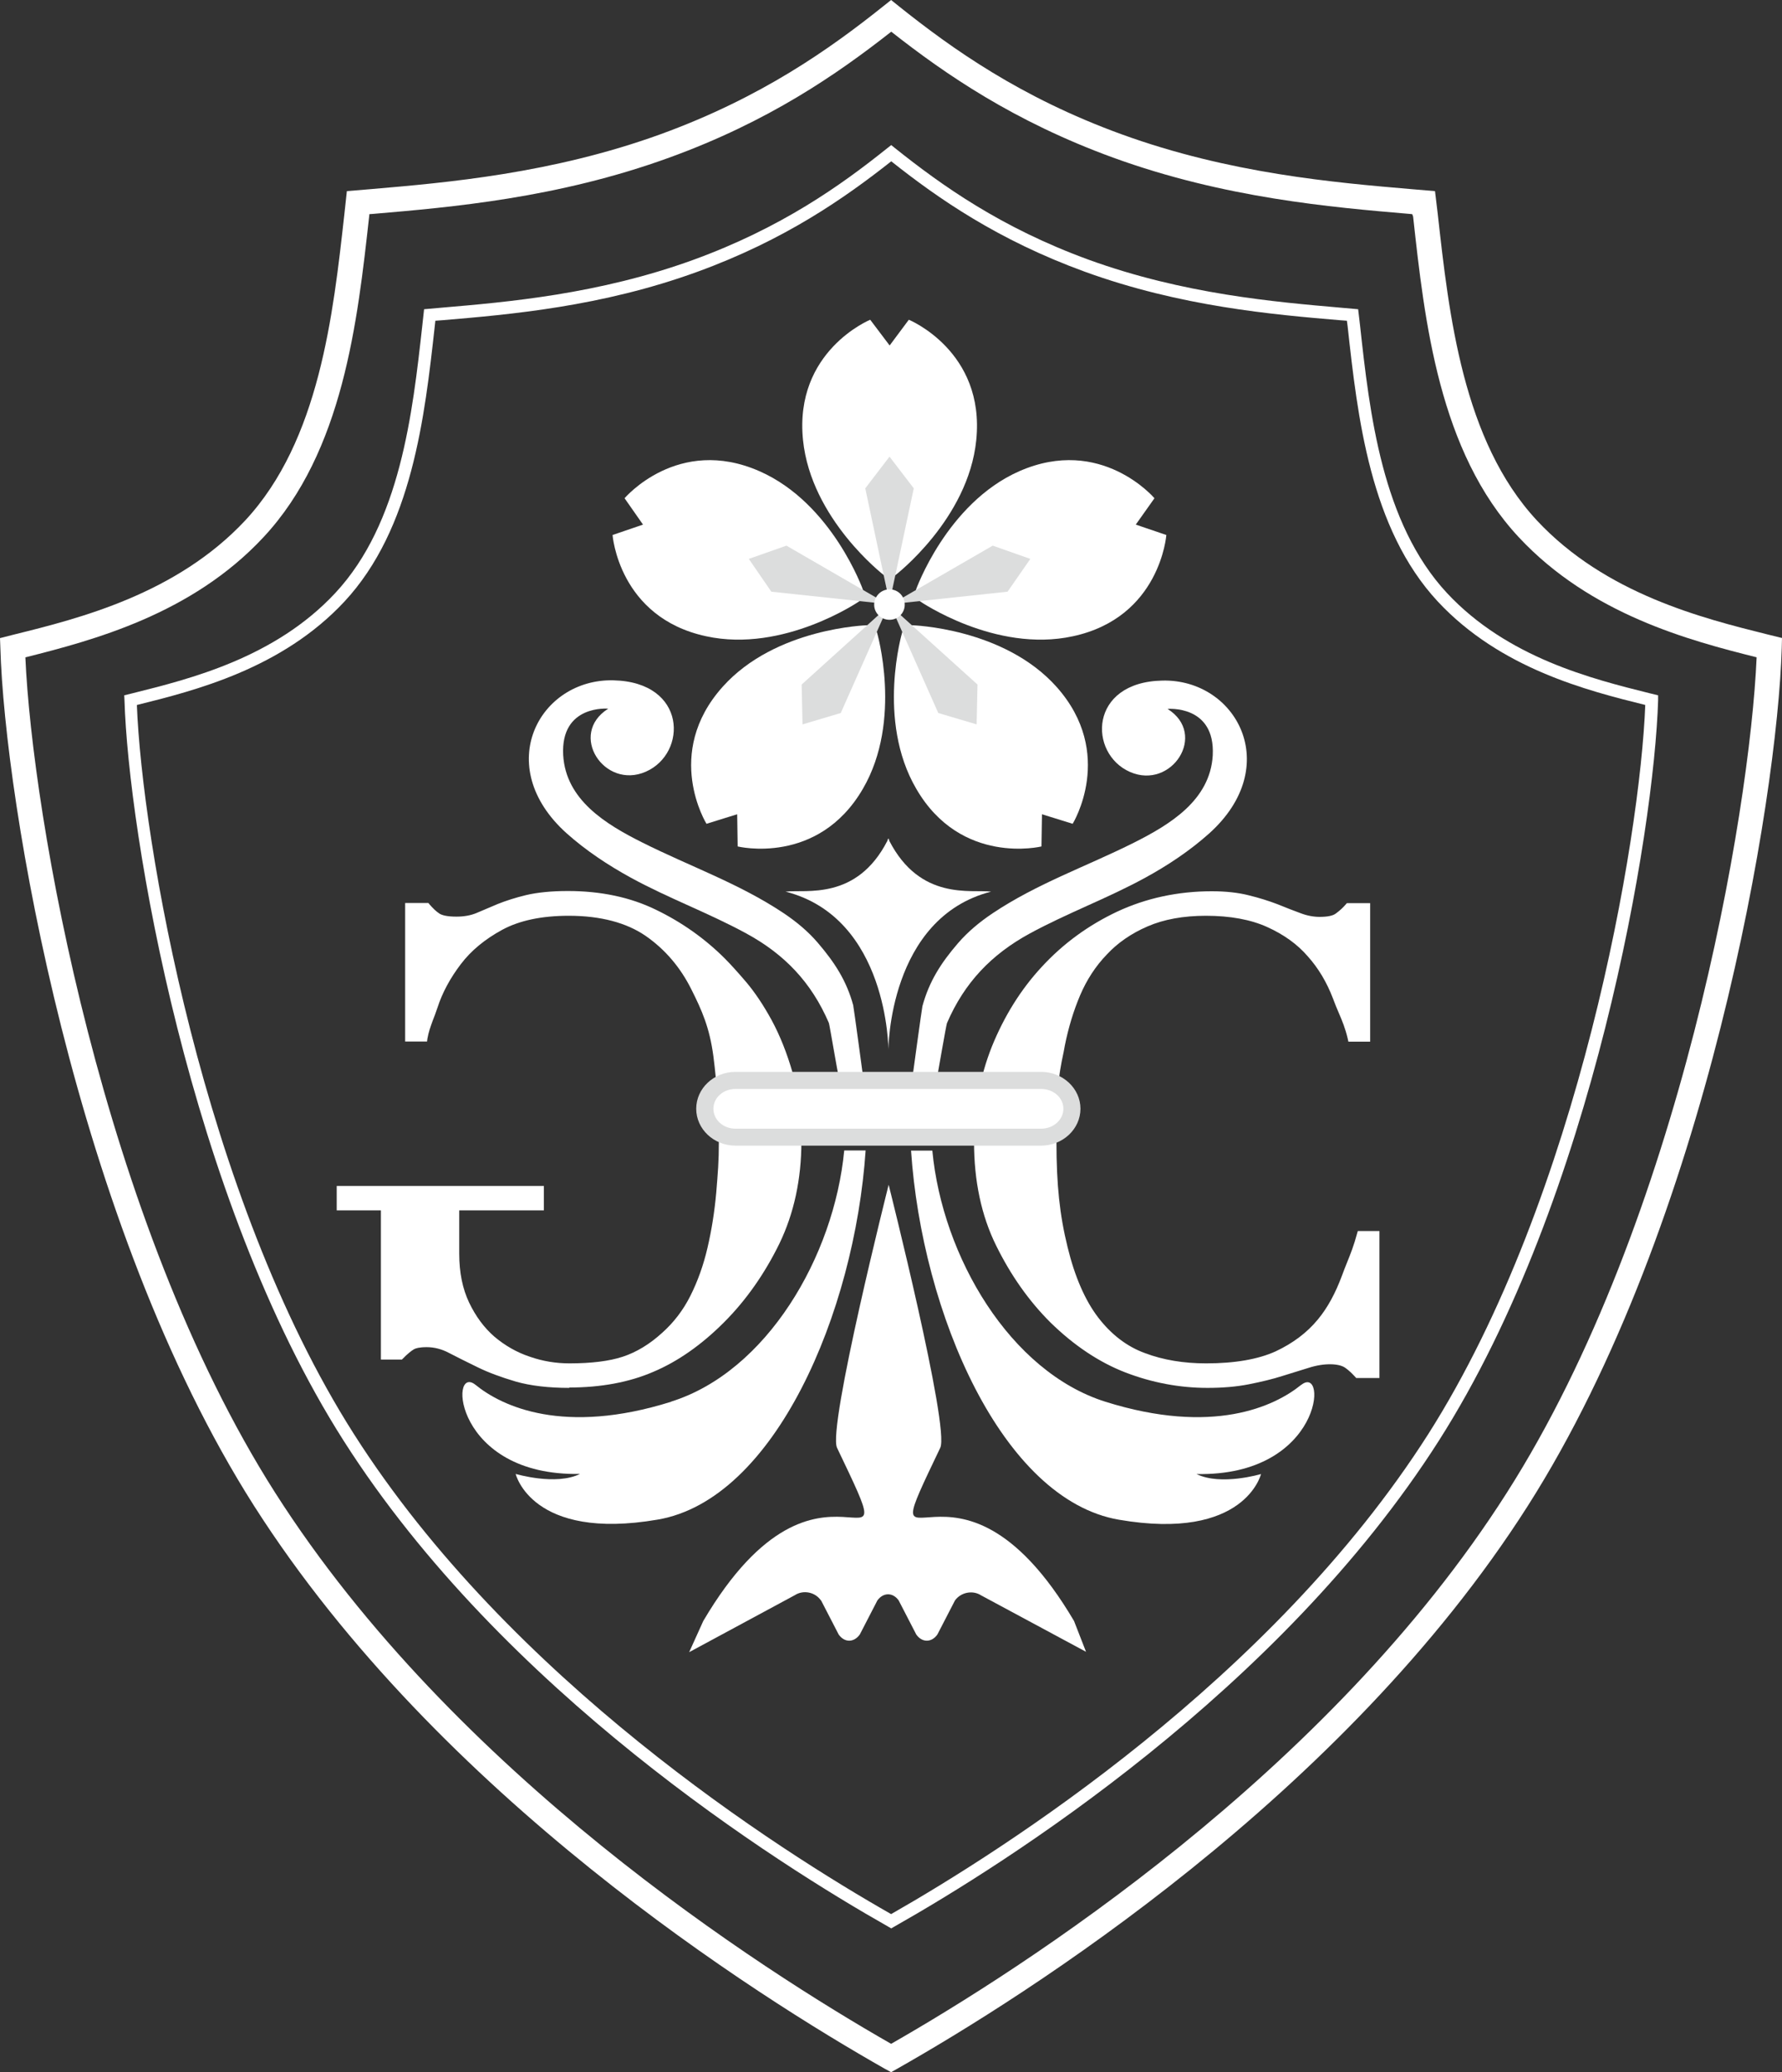
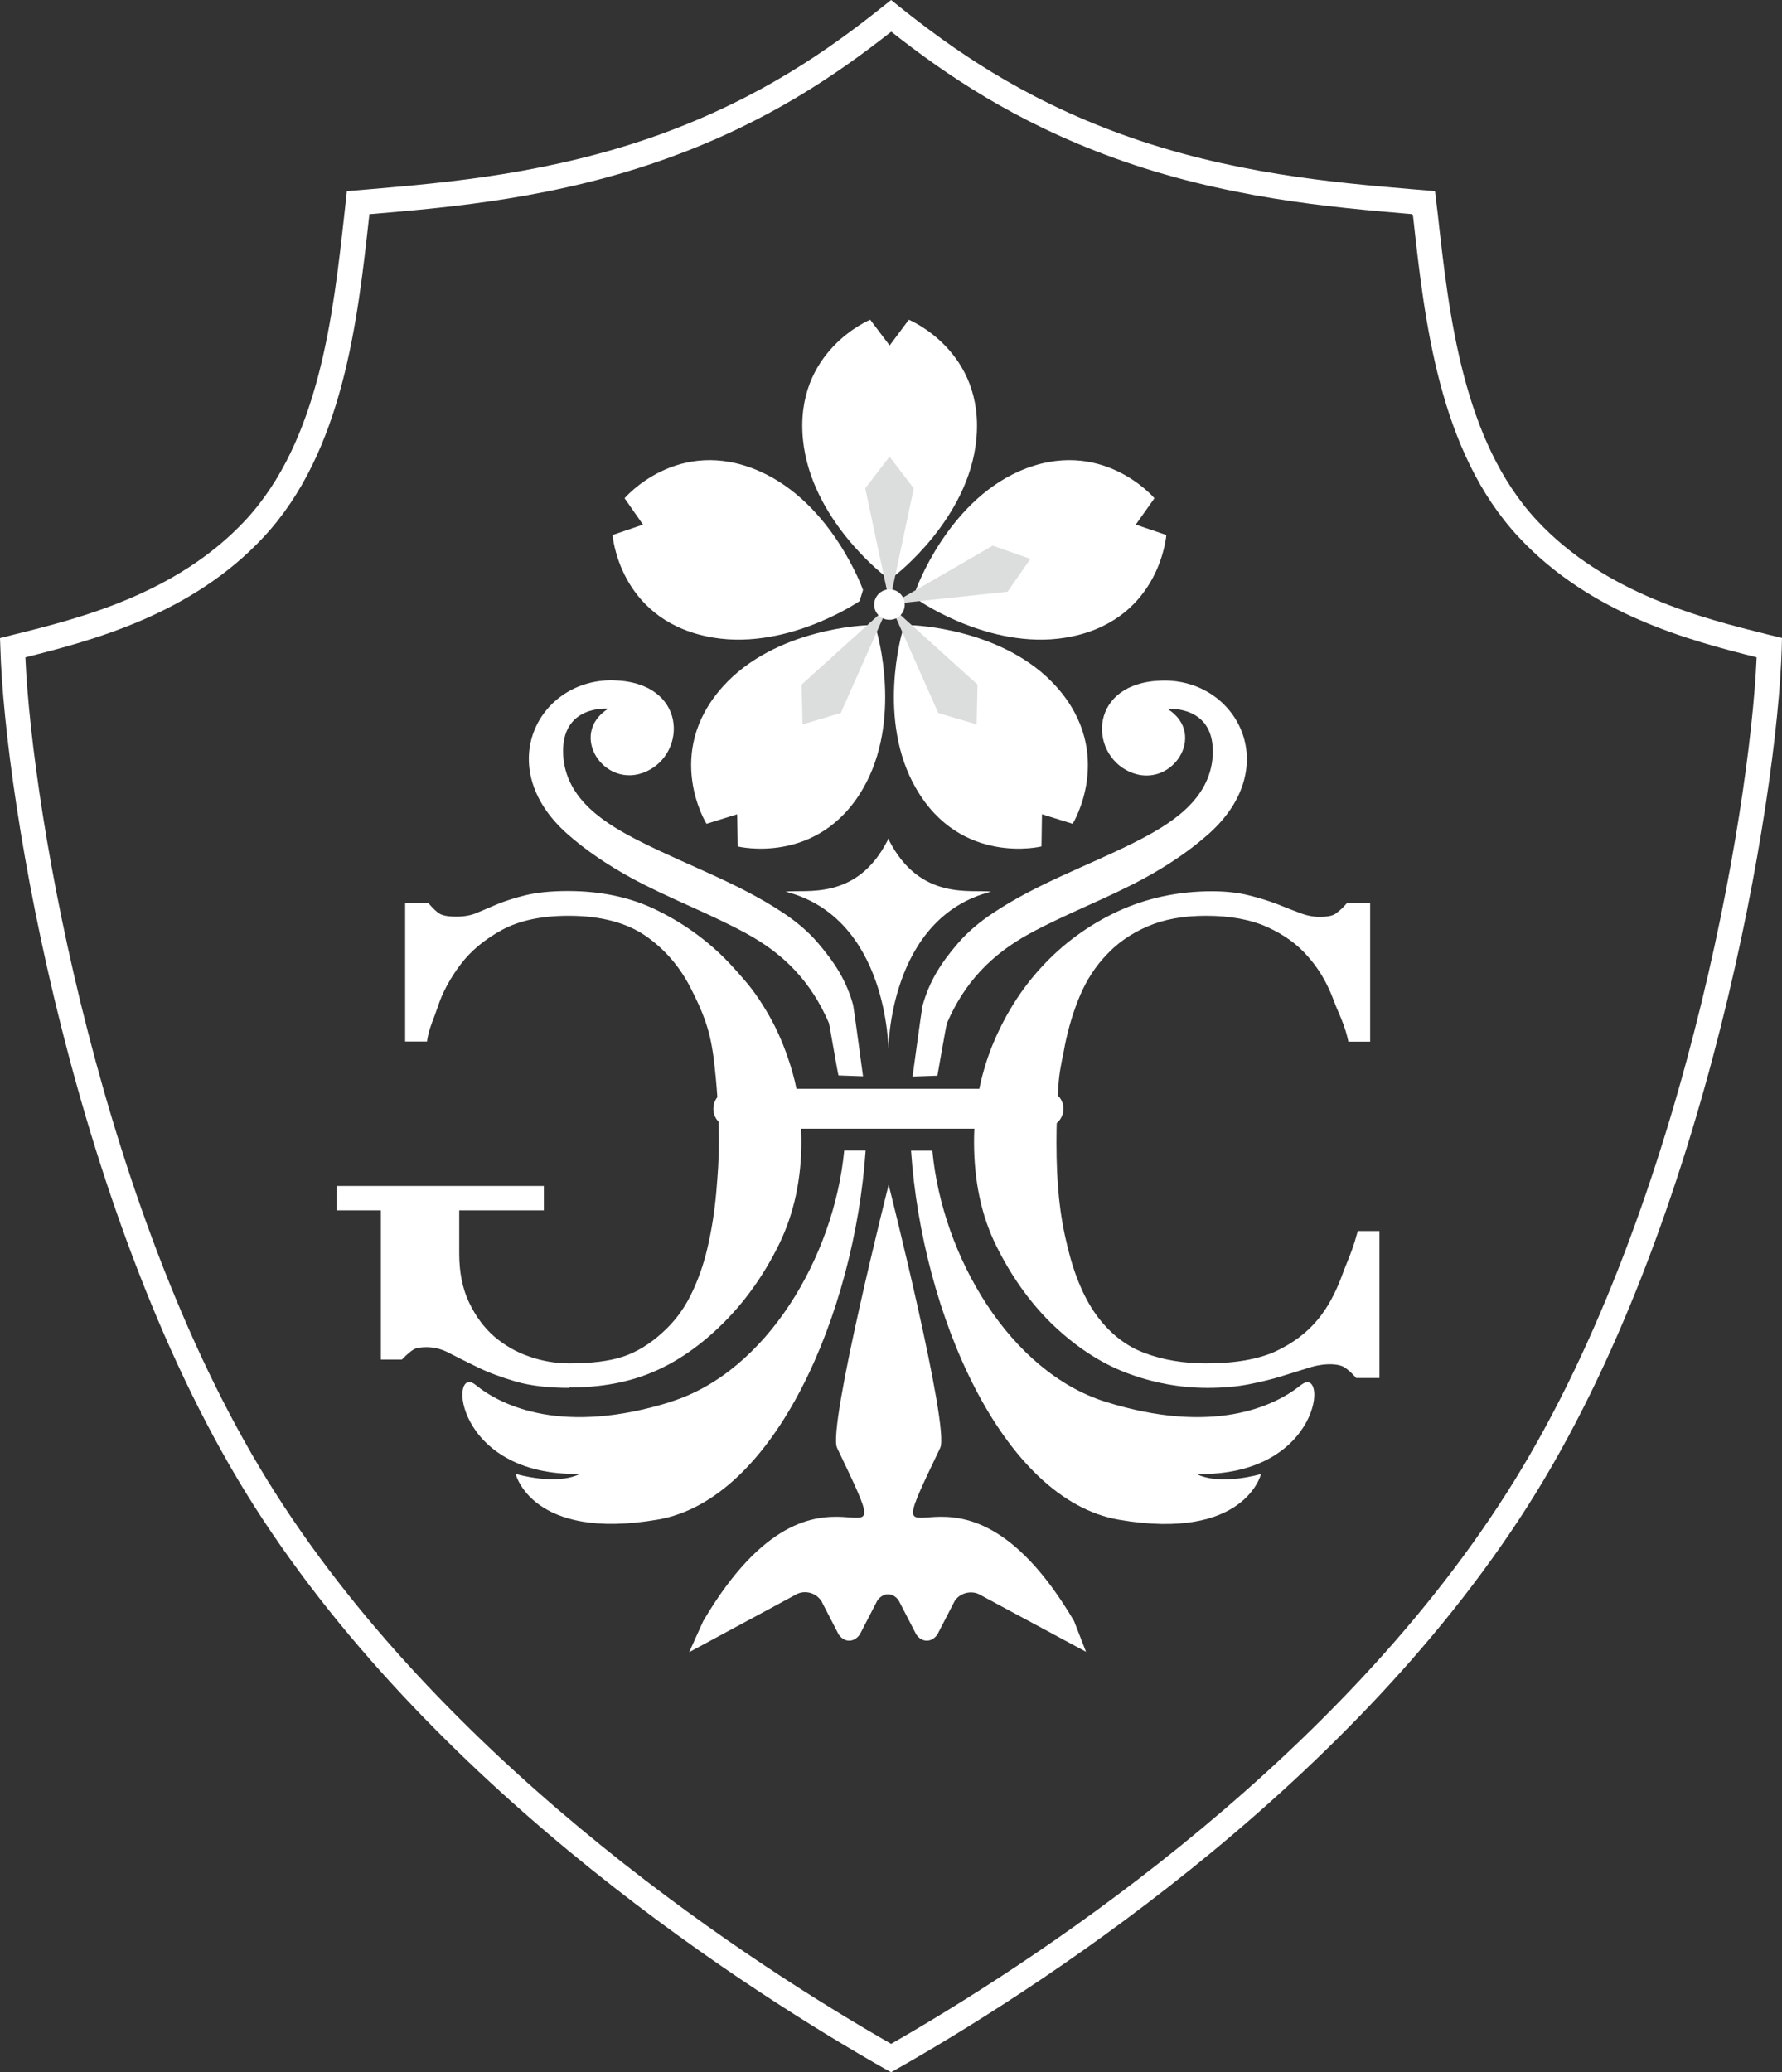
<svg xmlns="http://www.w3.org/2000/svg" id="_レイヤー_1" viewBox="0 0 144 167.4">
  <rect x="0" y="0" width="144" height="167.4" fill="#333333" stroke="none" />
  <defs>
    <style>.cls-1{fill:#fff;}.cls-2{fill:#dcdddd;}</style>
  </defs>
  <g>
    <path class="cls-1" d="M111.19,111.05h-1.46c-.25-.28-.54-.55-.85-.77-.31-.22-.81-.35-1.49-.35-.52,0-1.11,.1-1.73,.29-.63,.2-1.33,.42-2.12,.66-.79,.25-1.68,.48-2.68,.67-.99,.19-2.08,.29-3.29,.29-2.22,0-4.4-.41-6.49-1.21-2.11-.82-4.11-2.14-5.97-3.98-1.74-1.74-3.18-3.79-4.36-6.17-1.16-2.37-1.75-5.11-1.75-8.23,0-2.66,.47-5.19,1.43-7.59,.96-2.41,2.28-4.53,3.98-6.38,1.7-1.84,3.7-3.3,6-4.38,2.31-1.07,4.82-1.62,7.54-1.62,1.1,0,2.08,.11,2.92,.33,.86,.21,1.62,.45,2.29,.71,.66,.26,1.29,.5,1.86,.72,.55,.21,1.11,.32,1.64,.32,.72,0,1.21-.11,1.52-.34,.3-.23,.57-.49,.81-.77h1.47v10.61h-1.26c-.32-1.35-.73-2-1.22-3.32-.49-1.3-1.18-2.47-2.07-3.47-.89-1.01-2-1.83-3.37-2.44-1.36-.63-3.05-.94-5.07-.94-1.88,0-3.47,.29-4.83,.88-1.34,.58-2.47,1.37-3.4,2.34-.93,.96-1.65,2.1-2.2,3.39-.56,1.29-.97,2.66-1.25,4.09-.29,1.43-.47,2.21-.56,3.68-.08,1.48-.13,2.86-.13,4.17,0,3.71,.3,6.12,.9,8.57,.6,2.45,1.44,4.37,2.53,5.79,1.06,1.42,2.37,2.41,3.89,2.98,1.52,.56,3.21,.84,5.05,.84,2.37,0,4.29-.34,5.74-1.01,1.44-.66,2.62-1.54,3.5-2.62,.88-1.09,1.51-2.31,2.02-3.67,.43-1.13,.86-2.04,1.22-3.39h1.25v11.31Z" />
    <path class="cls-1" d="M97.57,112.12c-2.25,0-4.47-.42-6.61-1.24-2.13-.82-4.18-2.19-6.07-4.04-1.75-1.74-3.22-3.83-4.4-6.23-1.19-2.41-1.78-5.22-1.78-8.36,0-2.68,.48-5.28,1.44-7.7,.98-2.42,2.32-4.6,4.04-6.45,1.73-1.88,3.77-3.36,6.08-4.45,2.33-1.09,4.91-1.65,7.66-1.65,1.12,0,2.13,.11,2.99,.33,.86,.21,1.64,.46,2.32,.72,.66,.27,1.28,.51,1.85,.72,.52,.2,1.05,.3,1.54,.3,.64,0,1.1-.09,1.34-.29,.3-.22,.56-.46,.79-.73l.08-.09h1.88v11.19h-1.76l-.05-.23c-.2-.85-.44-1.43-.72-2.08-.16-.36-.31-.74-.48-1.19-.49-1.28-1.16-2.42-2.03-3.39-.84-.98-1.95-1.77-3.28-2.37-1.32-.6-2.99-.91-4.95-.91-1.82,0-3.41,.29-4.72,.86-1.3,.56-2.42,1.33-3.29,2.27-.9,.93-1.63,2.05-2.16,3.3-.53,1.25-.94,2.6-1.23,4.04l-.09,.49c-.24,1.14-.39,1.88-.46,3.16-.08,1.46-.13,2.86-.13,4.15,0,3.45,.26,5.91,.9,8.5,.58,2.39,1.42,4.31,2.47,5.68,1.05,1.37,2.32,2.35,3.78,2.88,1.48,.56,3.15,.83,4.94,.83,2.33,0,4.21-.33,5.62-.97,1.41-.66,2.54-1.52,3.4-2.56,.8-.96,1.43-2.13,1.97-3.58,.12-.34,.25-.65,.37-.96,.31-.76,.59-1.47,.84-2.41l.06-.21h1.75v11.87h-1.88l-.08-.09c-.24-.26-.5-.52-.8-.73-.48-.35-1.66-.42-2.96,0l-2.13,.66c-.78,.25-1.69,.47-2.71,.67-1.01,.2-2.14,.29-3.35,.29Zm.37-39.54c-2.66,0-5.16,.52-7.42,1.58-2.24,1.06-4.23,2.5-5.91,4.3-1.67,1.82-3,3.94-3.93,6.3-.94,2.36-1.42,4.87-1.42,7.48,0,3.06,.58,5.79,1.73,8.11,1.15,2.34,2.58,4.38,4.3,6.07,1.82,1.81,3.82,3.13,5.86,3.93,2.07,.79,4.23,1.19,6.41,1.19,1.17,0,2.26-.09,3.25-.28,1.01-.2,1.88-.42,2.65-.67l2.12-.65c.63-.21,1.24-.31,1.8-.31h0c.74,0,1.29,.13,1.66,.4,.29,.21,.56,.45,.8,.72h1.05v-10.75h-.75c-.24,.87-.51,1.55-.81,2.27-.11,.3-.23,.62-.36,.94-.55,1.51-1.24,2.73-2.06,3.75-.91,1.1-2.13,2.01-3.6,2.7-1.49,.69-3.46,1.04-5.86,1.04-1.87,0-3.61-.3-5.14-.87-1.57-.59-2.93-1.62-4.03-3.06-1.1-1.44-1.96-3.43-2.57-5.9-.65-2.64-.91-5.14-.91-8.63,0-1.31,.06-2.71,.14-4.19,.07-1.31,.22-2.07,.47-3.23l.09-.49c.3-1.47,.72-2.86,1.27-4.15,.55-1.31,1.32-2.49,2.26-3.48,.94-1,2.11-1.8,3.48-2.4,1.38-.59,3.05-.9,4.94-.9,2.05,0,3.79,.33,5.2,.96,1.38,.64,2.55,1.48,3.45,2.52,.9,1.03,1.62,2.22,2.12,3.55,.16,.45,.32,.82,.48,1.17,.27,.64,.51,1.19,.7,1.97h.75v-10.06h-1.06c-.23,.25-.5,.49-.77,.71-.37,.27-.92,.41-1.7,.41-.55,0-1.13-.12-1.74-.34-.57-.22-1.19-.46-1.86-.73-.65-.25-1.41-.5-2.24-.7-.83-.2-1.78-.3-2.86-.3Z" />
  </g>
  <g>
    <path class="cls-1" d="M27.47,96.1h16.18v1.4h-6.84v3.79c0,1.55,.28,2.92,.82,4.06,.55,1.16,1.26,2.1,2.13,2.85,.86,.74,1.84,1.3,2.95,1.67,1.09,.37,2.18,.55,3.28,.55,1.81,0,3.28-.18,4.42-.55,1.12-.37,2.22-1.03,3.28-2,.96-.84,1.75-1.88,2.33-3.08,.61-1.21,1.09-2.52,1.42-3.93,.34-1.42,.56-2.92,.71-4.5,.15-1.6,.22-2.53,.22-4.12,0-2.35-.16-4.65-.46-6.95-.3-2.3-.91-3.7-1.8-5.52-.9-1.83-2.16-3.29-3.77-4.41-1.62-1.12-3.75-1.68-6.39-1.68-2.23,0-4.07,.39-5.5,1.17-1.43,.78-2.58,1.73-3.45,2.87-.86,1.13-1.51,2.32-1.91,3.55-.4,1.24-.68,1.65-.82,2.57h-1.26v-10.61h1.47c.28,.35,.57,.63,.88,.81,.3,.2,.8,.29,1.52,.29,.63,0,1.2-.11,1.72-.32,.52-.22,1.09-.46,1.73-.72,.63-.26,1.38-.5,2.25-.71,.86-.22,1.98-.33,3.32-.33,2.63,0,4.96,.5,7.02,1.5,2.04,.99,3.87,2.28,5.47,3.87,.46,.46,1.03,1.1,1.72,1.91,.69,.82,1.36,1.83,2.02,3.04,.65,1.2,1.21,2.61,1.67,4.22,.46,1.61,.69,3.42,.69,5.44,0,3-.59,5.71-1.75,8.12-1.18,2.41-2.64,4.51-4.41,6.27-1.81,1.81-3.68,3.12-5.63,3.95-1.95,.83-4.17,1.25-6.69,1.25-1.67,0-3.07-.16-4.24-.51-1.17-.33-2.19-.71-3.05-1.13-.88-.43-1.63-.81-2.28-1.15-.66-.34-1.3-.51-1.94-.51-.53,0-.92,.08-1.18,.21-.24,.15-.56,.42-.95,.81h-1.3v-12.06h-3.58v-1.4Z" />
    <path class="cls-1" d="M46,112.12c-1.67,0-3.13-.17-4.32-.51-1.21-.36-2.22-.73-3.11-1.17-.86-.42-1.63-.8-2.28-1.14-.6-.32-1.21-.47-1.81-.47s-.89,.09-1.03,.17c-.22,.13-.53,.38-.89,.75l-.08,.08h-1.7v-12.05h-3.57v-1.97h16.74v1.97h-6.84v3.51c0,1.51,.27,2.83,.8,3.94,.53,1.11,1.21,2.03,2.04,2.75,.84,.71,1.8,1.27,2.86,1.62,1.05,.37,2.14,.54,3.2,.54,1.77,0,3.23-.18,4.32-.54,1.09-.36,2.16-1,3.18-1.93,.93-.83,1.7-1.83,2.28-2.99,.59-1.17,1.06-2.49,1.38-3.87,.33-1.41,.57-2.91,.71-4.48,.13-1.6,.21-2.5,.21-4.08,0-2.32-.15-4.64-.44-6.91-.31-2.32-.92-3.7-1.79-5.43-.88-1.76-2.11-3.21-3.68-4.3-1.55-1.07-3.65-1.63-6.22-1.63-2.18,0-3.98,.38-5.37,1.13-1.4,.76-2.53,1.69-3.36,2.79-.85,1.12-1.48,2.28-1.87,3.48-.15,.45-.28,.79-.4,1.09-.18,.51-.32,.87-.42,1.43l-.03,.24h-1.77v-11.19h1.88l.08,.1c.29,.33,.55,.59,.82,.76,.18,.11,.55,.24,1.36,.24,.59,0,1.14-.09,1.62-.29,.5-.21,1.08-.46,1.72-.73,.65-.26,1.42-.51,2.29-.72,.89-.21,2.02-.33,3.38-.33,2.65,0,5.05,.5,7.13,1.52,2.07,1,3.94,2.32,5.55,3.93,.47,.47,1.03,1.09,1.74,1.92,.7,.83,1.39,1.86,2.05,3.07,.66,1.22,1.24,2.66,1.7,4.28,.46,1.63,.7,3.49,.7,5.52,0,3.04-.6,5.81-1.78,8.25-1.18,2.41-2.68,4.56-4.46,6.34-1.81,1.82-3.75,3.18-5.72,4.01-1.96,.85-4.26,1.27-6.8,1.27Zm-11.52-3.84c.68,0,1.38,.18,2.06,.53,.67,.34,1.42,.72,2.28,1.14,.84,.41,1.85,.79,3.01,1.13,1.13,.33,2.54,.48,4.16,.48,2.46,0,4.68-.4,6.59-1.22,1.9-.82,3.77-2.13,5.53-3.91,1.74-1.74,3.22-3.81,4.37-6.19,1.13-2.36,1.72-5.06,1.72-8,0-1.98-.22-3.78-.68-5.36-.45-1.59-1.01-2.98-1.64-4.16-.64-1.19-1.31-2.19-1.99-2.99-.7-.82-1.26-1.43-1.7-1.89-1.57-1.57-3.38-2.85-5.4-3.83-2.01-.97-4.32-1.44-6.89-1.44-1.31,0-2.4,.09-3.24,.3-.85,.21-1.59,.44-2.22,.7-.63,.27-1.22,.5-1.72,.73-.55,.22-1.17,.34-1.83,.34-.77,0-1.32-.11-1.67-.34-.29-.19-.57-.45-.86-.78h-1.04v10.06h.73c.09-.49,.23-.85,.41-1.31,.11-.29,.25-.62,.38-1.07,.41-1.25,1.07-2.48,1.96-3.64,.89-1.17,2.08-2.15,3.53-2.95,1.48-.8,3.37-1.2,5.65-1.2,2.69,0,4.91,.58,6.55,1.73,1.64,1.13,2.93,2.65,3.86,4.5,.87,1.77,1.53,3.22,1.83,5.61,.3,2.3,.46,4.64,.46,6.99,0,1.61-.08,2.52-.22,4.13-.14,1.6-.38,3.13-.73,4.56-.33,1.44-.81,2.78-1.43,4-.61,1.22-1.42,2.29-2.4,3.16-1.08,.98-2.22,1.66-3.38,2.06-1.16,.37-2.66,.57-4.5,.57-1.12,0-2.27-.2-3.38-.57-1.13-.39-2.15-.97-3.04-1.73-.9-.78-1.64-1.76-2.19-2.94-.57-1.18-.86-2.58-.86-4.18v-4.06h6.85v-.86h-15.64v.86h3.58v12.05h.91c.37-.36,.67-.62,.93-.75,.3-.18,.72-.25,1.31-.25Z" />
  </g>
  <path class="cls-1" d="M105.15,111.87c-2.16,1.76-7.15,4.09-15.82,1.37-7.7-2.42-13.18-11.71-13.99-20.29h-1.72c.88,13.11,7.35,28.2,16.8,29.82,10.18,1.75,11.48-3.69,11.48-3.69,0,0-3.25,.97-5.21,0,10.19,.2,10.63-8.93,8.46-7.2Z" />
  <path class="cls-1" d="M54.23,113.24c-8.66,2.72-13.65,.39-15.81-1.37-2.17-1.73-1.73,7.4,8.45,7.2-1.95,.97-5.2,0-5.2,0,0,0,1.29,5.44,11.48,3.69,9.46-1.62,15.91-16.71,16.8-29.82h-1.73c-.82,8.59-6.28,17.87-13.99,20.29Z" />
  <g>
    <path class="cls-1" d="M73.76,86.97l1.99-.07s.71-4.08,.77-4.24c1.41-3.28,3.6-5.56,6.68-7.24,3.03-1.65,6.3-2.85,9.32-4.5,1.85-1.01,3.61-2.18,5.18-3.58,6.07-5.44,2.2-12.5-3.77-12.36-5.96,.12-5.99,5.9-2.62,7.38,3.36,1.48,6.31-3.04,3.04-5.09,0,0,3.86-.35,3.65,3.75-.21,3.63-3.46,5.59-6.36,7.05-3.85,1.93-7.83,3.3-11.43,5.71-1.03,.69-1.99,1.48-2.8,2.42-1.36,1.58-2.32,3.06-2.87,5.08-.05,.21-.8,5.71-.8,5.71Z" />
    <path class="cls-1" d="M68.96,81.26c-.54-2.02-1.51-3.5-2.86-5.08-.8-.94-1.76-1.73-2.79-2.42-3.6-2.4-7.59-3.78-11.43-5.71-2.91-1.46-6.16-3.42-6.37-7.05-.22-4.1,3.64-3.75,3.64-3.75-3.27,2.06-.32,6.57,3.04,5.09,3.37-1.48,3.34-7.25-2.63-7.38-5.96-.14-9.84,6.91-3.77,12.36,1.57,1.4,3.34,2.57,5.18,3.58,3.03,1.66,6.29,2.85,9.32,4.5,3.1,1.68,5.28,3.96,6.69,7.24,.06,.16,.74,4.24,.78,4.24l1.98,.07s-.74-5.49-.79-5.71Z" />
  </g>
  <g>
    <g>
      <path class="cls-1" d="M85.93,89.57c0-.89-.8-1.6-1.8-1.6h-24.7c-.99,0-1.78,.71-1.78,1.6s.79,1.61,1.78,1.61h24.7c1,0,1.8-.72,1.8-1.61Z" />
-       <path class="cls-2" d="M84.13,92.55h-24.7c-1.75,0-3.17-1.34-3.17-2.98s1.42-2.98,3.17-2.98h24.7c1.75,0,3.18,1.34,3.18,2.98s-1.43,2.98-3.18,2.98Zm-24.7-3.2c-.25,0-.4,.15-.4,.22s.15,.23,.4,.23h24.7c.27,0,.42-.15,.42-.23,0-.07-.15-.22-.42-.22h-24.7Z" />
    </g>
    <path class="cls-1" d="M85.93,89.57c0-.89-.8-1.6-1.8-1.6h-24.7c-.99,0-1.78,.71-1.78,1.6s.79,1.61,1.78,1.61h24.7c1,0,1.8-.72,1.8-1.61Z" />
  </g>
  <path class="cls-1" d="M71.86,67.92s-.04-.21-.07-.16c-.02-.06-.08,.16-.08,.16-2.49,4.85-6.59,3.92-8.23,4.11,8.31,2.12,8.31,12.78,8.31,12.78,0,0,0-10.66,8.3-12.78-1.64-.19-5.73,.74-8.23-4.11Z" />
  <path class="cls-1" d="M66.35,129.29l1.42,2.75c.47,.67,1.23,.67,1.71,0l1.42-2.75c.48-.66,1.25-.66,1.72,0l1.42,2.75c.47,.67,1.24,.67,1.71,0l1.42-2.75c.48-.66,1.43-.85,2.11-.41l8.48,4.56-.97-2.49c-9.63-16.32-16.82-1.43-10.81-13.99,.78-1.63-4.17-21.25-4.17-21.25,0,0-4.95,19.62-4.17,21.25,6.01,12.56-1.19-2.33-10.81,13.99l-1.14,2.52,8.53-4.6c.69-.45,1.64-.26,2.11,.41Z" />
  <path class="cls-1" d="M72.01,167.4l-.5-.27c-10.35-5.87-36.03-22.03-50.98-45.48C6.01,98.84,.37,64.51,.03,52.34l-.03-.79,1.18-.3c5.21-1.29,13.08-3.26,18.64-9.21,5.98-6.43,7.1-16.58,8.01-24.76l.2-1.84,1.92-.16c6.19-.53,14.66-1.26,23.44-4.44,8.13-2.96,13.66-6.88,17.99-10.34l.63-.5,.62,.5c4.33,3.46,9.85,7.38,17.98,10.34,8.77,3.19,17.26,3.91,23.45,4.44l1.9,.16,.22,1.83c.91,8.17,2.03,18.34,8.01,24.77,5.55,5.95,13.42,7.91,18.63,9.21l1.18,.29-.02,.8c-.35,12.18-6,46.51-20.52,69.31-14.92,23.43-40.61,39.61-50.97,45.48l-.48,.27ZM2.05,53.1c.55,12.63,6.18,45.5,20.18,67.48,14.47,22.71,39.26,38.52,49.78,44.53,10.51-6.01,35.31-21.82,49.76-44.53,14.01-21.96,19.63-54.85,20.18-67.48-5.43-1.36-13.4-3.46-19.22-9.7-6.45-6.91-7.61-17.44-8.54-25.91l-.07-.19-.22-.02c-6.32-.54-14.94-1.27-23.96-4.55-8.01-2.92-13.56-6.74-17.92-10.17-4.38,3.44-9.91,7.26-17.93,10.17-9.02,3.28-17.64,4.01-23.95,4.55l-.29,.02-.02,.19c-.94,8.47-2.1,19.01-8.54,25.91-5.81,6.24-13.8,8.33-19.22,9.7Z" />
-   <path class="cls-1" d="M72.01,155.78l-.24-.14c-8.94-5.06-31.12-19.02-44-39.25-12.54-19.68-17.4-49.32-17.71-59.81l-.02-.41,.73-.18c4.56-1.14,11.44-2.84,16.32-8.08,5.26-5.64,6.25-14.52,7.04-21.65l.14-1.28,1.36-.12c5.39-.46,12.75-1.09,20.4-3.87,7.09-2.58,11.9-6,15.67-9.02l.32-.25,.31,.25c3.77,3.01,8.58,6.44,15.67,9.02,7.64,2.77,15.01,3.4,20.39,3.87l1.36,.12,.15,1.28c.78,7.13,1.77,15.99,7.03,21.65,4.89,5.24,11.76,6.94,16.32,8.08l.74,.18v.41c-.32,10.49-5.18,40.14-17.72,59.81-12.89,20.23-35.06,34.19-44,39.25l-.24,.14ZM11.06,56.95c.41,10.74,5.27,39.64,17.54,58.9,12.64,19.86,34.37,33.64,43.41,38.78,9.01-5.14,30.75-18.92,43.4-38.77,12.25-19.27,17.13-48.16,17.54-58.91-4.67-1.16-11.69-2.92-16.76-8.35-5.49-5.9-6.49-14.96-7.29-22.23l-.06-.46-.54-.04c-5.44-.46-12.88-1.1-20.64-3.92-7.03-2.56-11.86-5.92-15.64-8.92-3.79,2.99-8.62,6.36-15.65,8.92-7.76,2.83-15.2,3.46-20.64,3.92l-.55,.04-.05,.46c-.81,7.29-1.82,16.34-7.3,22.23-5.06,5.43-12.09,7.19-16.76,8.35Z" />
  <g>
    <g>
      <path class="cls-1" d="M72.36,46.46s5.89-4.52,6.53-10.91c.73-7.19-5.45-9.72-5.45-9.72l-1.55,2.08-1.57-2.08s-6.16,2.52-5.43,9.72c.65,6.39,6.53,10.91,6.53,10.91" />
      <polygon class="cls-2" points="71.88 48.68 69.92 39.45 71.88 36.89 73.84 39.45 71.88 48.68" />
    </g>
    <g>
      <path class="cls-1" d="M74.32,48.56s6.1,4.21,12.38,2.84c7.06-1.52,7.55-8.18,7.55-8.18l-2.47-.84,1.51-2.13s-4.31-5.09-10.93-2.18c-5.87,2.59-8.35,9.59-8.35,9.59" />
      <polygon class="cls-2" points="72.05 48.8 80.22 44.08 83.26 45.15 81.42 47.8 72.05 48.8" />
    </g>
    <g>
      <path class="cls-1" d="M72.91,51.06s-2.11,7.12,1.13,12.66c3.62,6.25,10.12,4.66,10.12,4.66l.04-2.6,2.48,.77s3.5-5.67-1.3-11.06c-4.28-4.79-11.7-4.98-11.7-4.98" />
      <polygon class="cls-2" points="71.99 48.98 78.99 55.3 78.92 58.52 75.82 57.6 71.99 48.98" />
    </g>
    <g>
      <path class="cls-1" d="M69.46,48.56s-6.12,4.21-12.4,2.84c-7.07-1.52-7.56-8.18-7.56-8.18l2.46-.84-1.49-2.13s4.31-5.09,10.91-2.18c5.88,2.59,8.36,9.59,8.36,9.59" />
-       <polygon class="cls-2" points="71.71 48.8 63.55 44.08 60.51 45.15 62.33 47.8 71.71 48.8" />
    </g>
    <g>
      <path class="cls-1" d="M70.86,51.06s2.1,7.12-1.13,12.66c-3.63,6.25-10.12,4.66-10.12,4.66l-.04-2.6-2.48,.77s-3.52-5.67,1.3-11.06c4.28-4.79,11.7-4.98,11.7-4.98" />
      <polygon class="cls-2" points="71.77 48.98 64.78 55.3 64.85 58.52 67.94 57.6 71.77 48.98" />
    </g>
    <path class="cls-1" d="M73.11,48.85c0,.67-.54,1.22-1.23,1.22s-1.24-.55-1.24-1.22,.55-1.24,1.24-1.24,1.23,.55,1.23,1.24" />
  </g>
</svg>